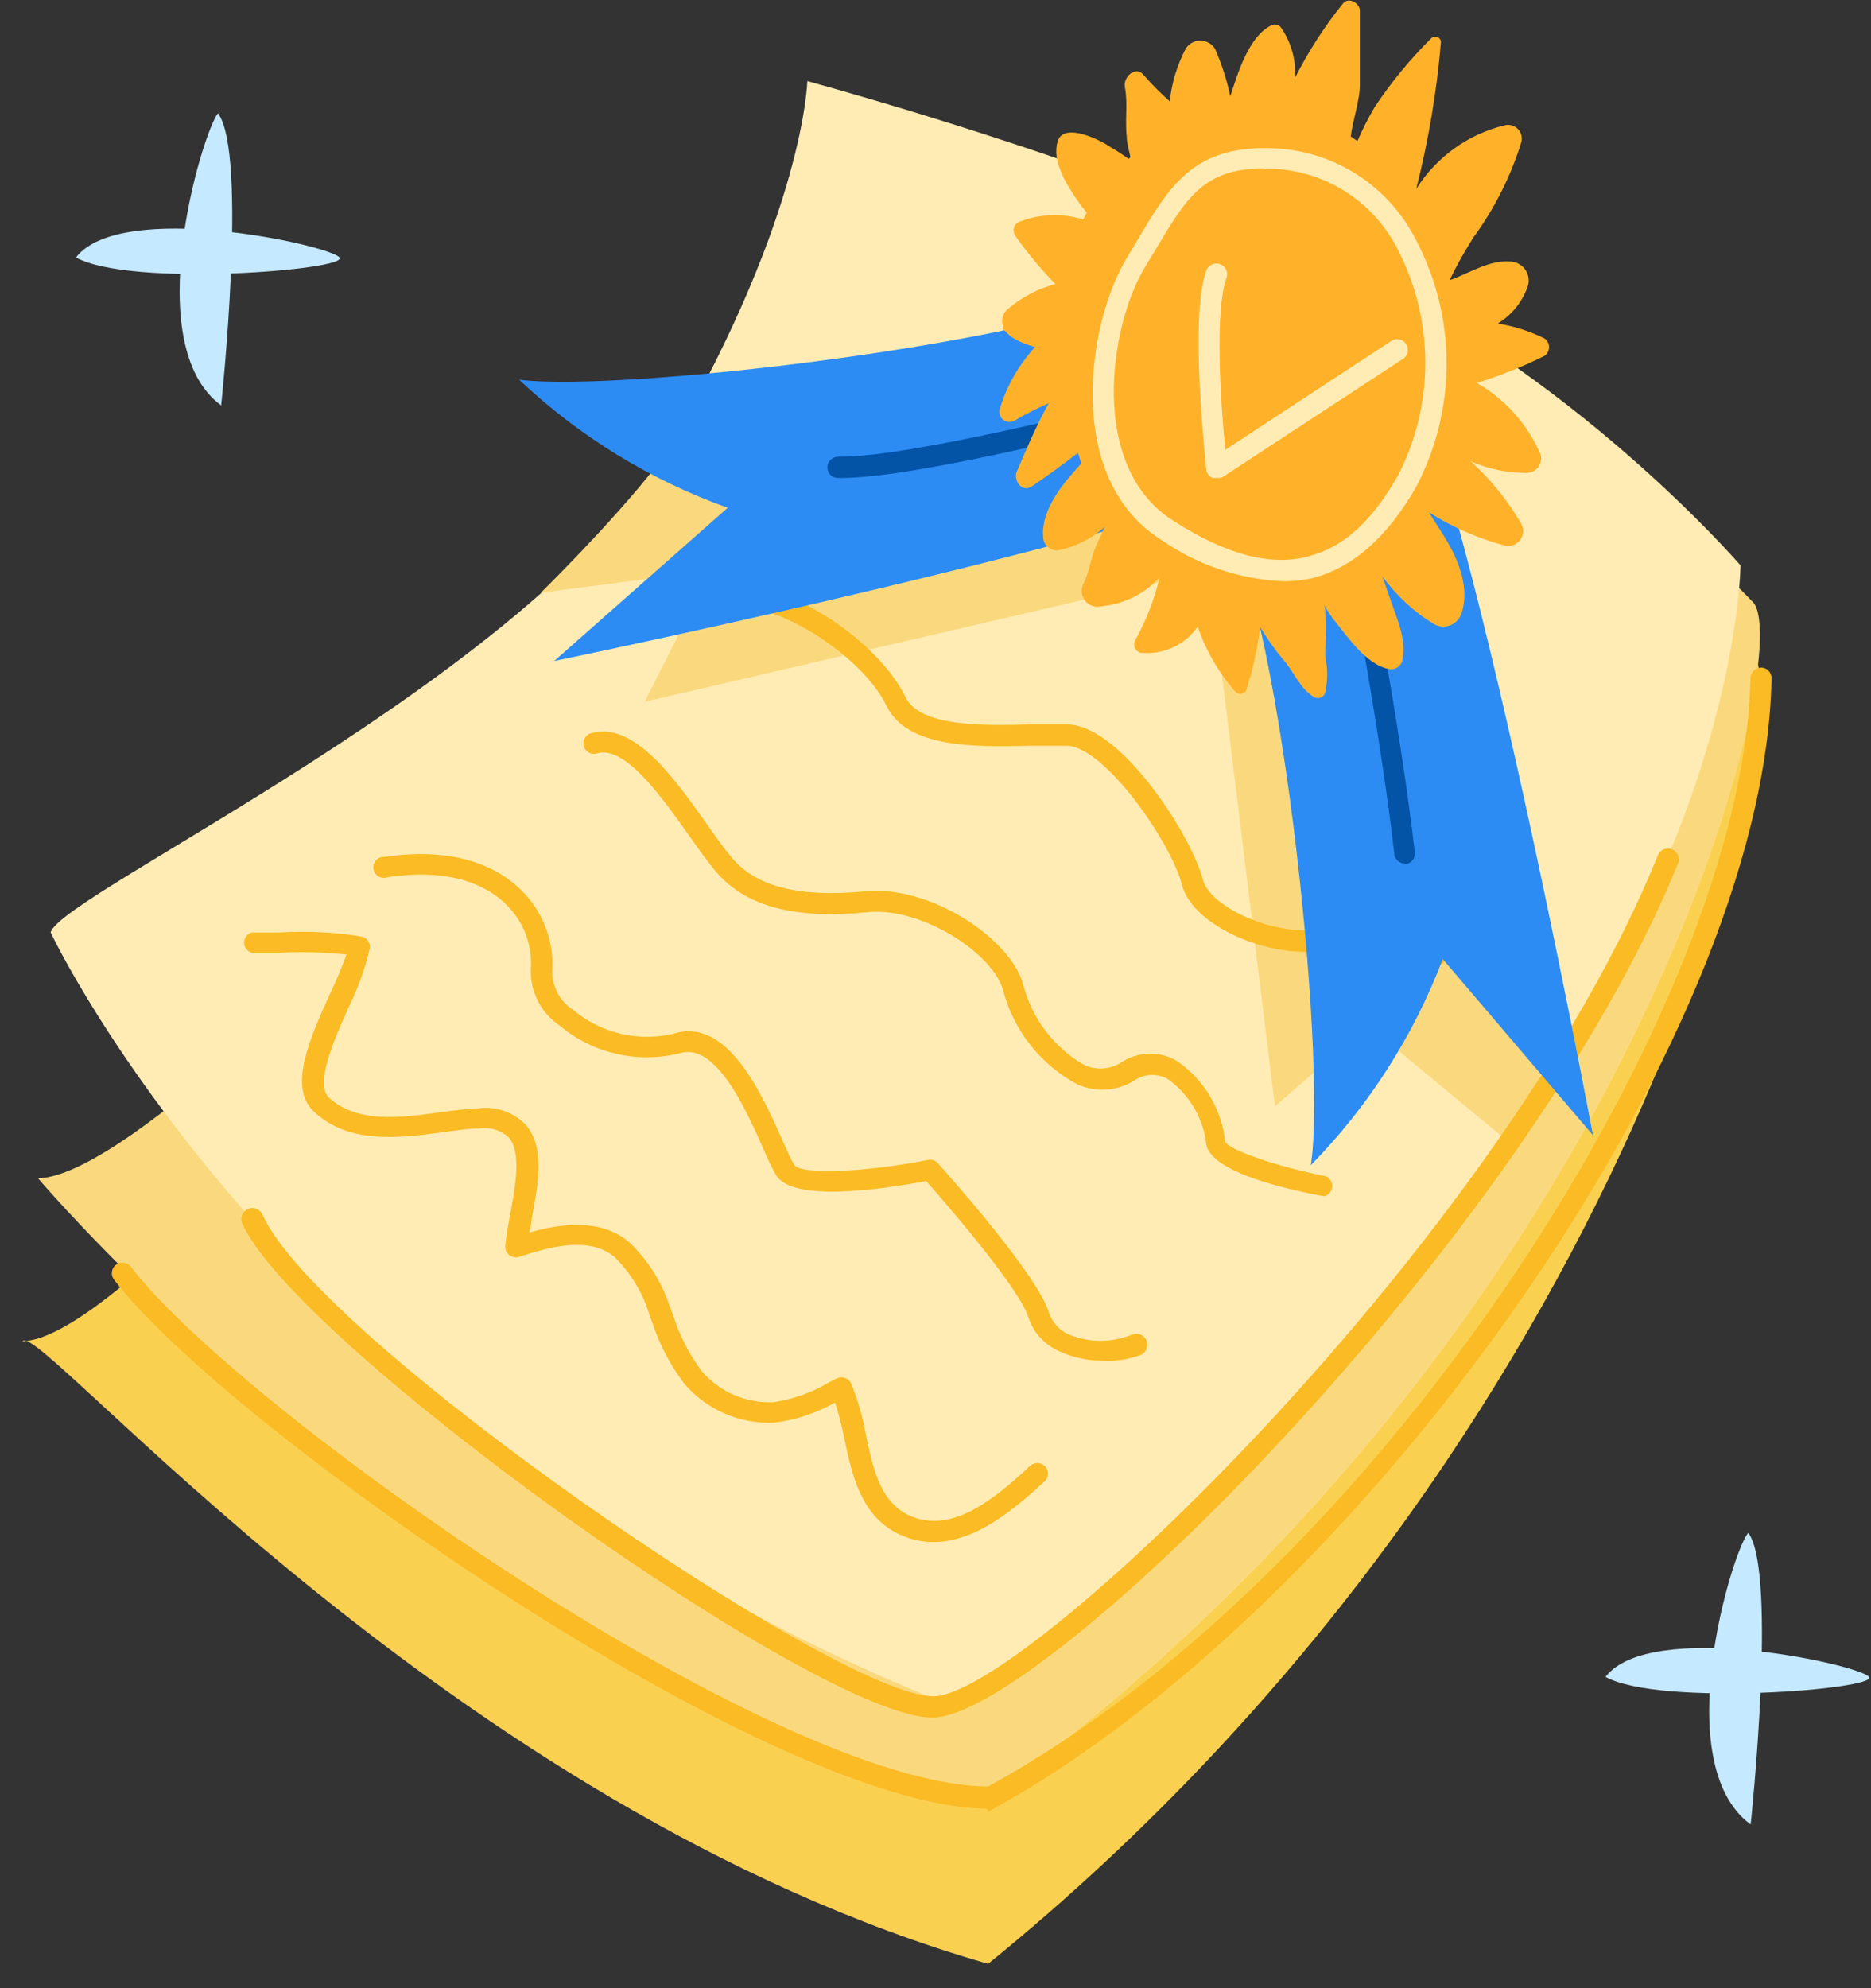
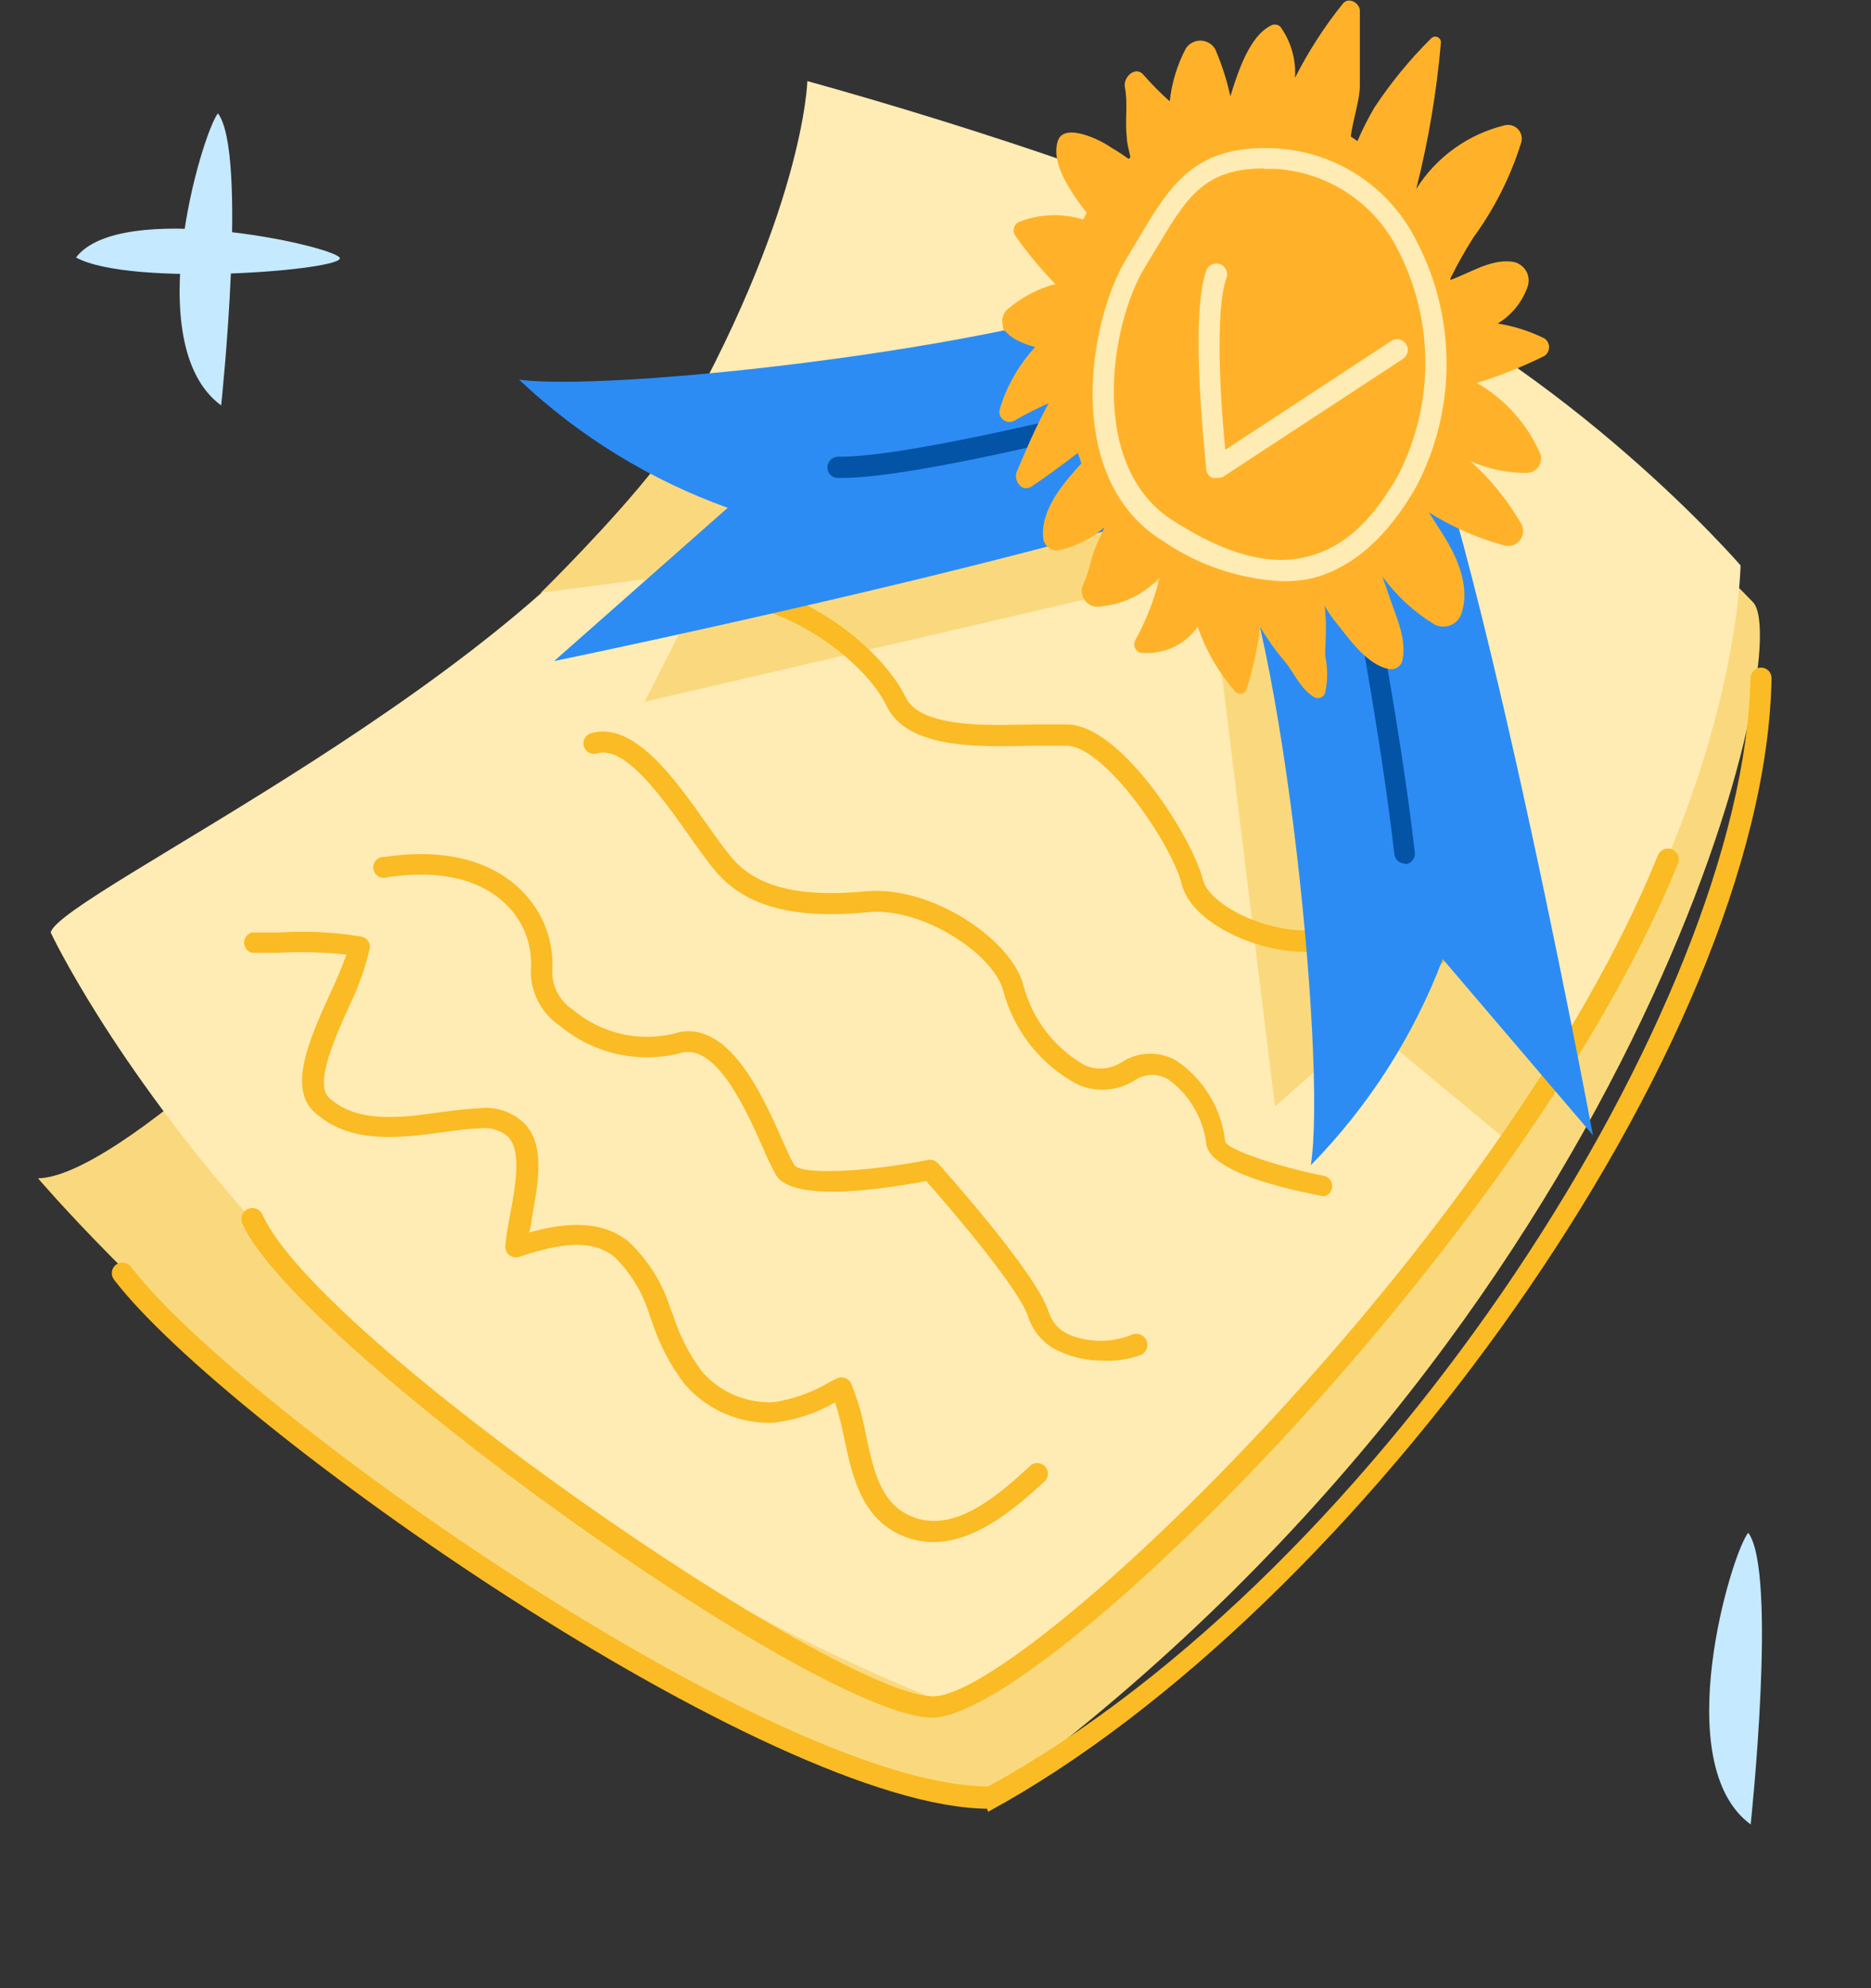
<svg xmlns="http://www.w3.org/2000/svg" width="64px" height="68px" viewBox="0 0 64 68" version="1.1">
  <rect x="0" y="0" width="64" height="68" fill="#333333" stroke="none" />
  <title>iconos 2.0-07</title>
  <desc>Created with Sketch.</desc>
  <g id="diseños" stroke="none" stroke-width="1" fill="none" fill-rule="evenodd">
    <g id="02_plans_pricing_desktop" transform="translate(-553, -540)" fill-rule="nonzero">
      <g id="2_features" transform="translate(200, 450)">
        <g id="features" transform="translate(0, 90)">
          <g id="no_attribution" transform="translate(270, 0)">
            <g id="iconos-2.0-07" transform="translate(83, 0)">
              <g id="_Grupo_2" transform="translate(0.347, 0)">
                <g id="_Grupo_3" transform="translate(0, 6.24)" fill="#FAD050">
-                   <path d="M52.589,10.241 C55.256,11.763 57.638,13.739 59.627,16.078 C61.117,17.957 55.709,42.858 33.453,60.927 C14.921,55.609 0.953,38.827 0.423,39.631 C5.685,39.555 30.319,7.738 28.808,0.243 C33.433,0.874 52.589,10.241 52.589,10.241 Z" id="Path" />
-                 </g>
+                   </g>
                <g id="_Grupo_4" transform="translate(0.867, 6.24)" fill="#FAD97E">
                  <path d="M51.695,9.145 C54.331,10.469 56.72,12.235 58.76,14.366 C60.23,16.044 54.884,39.049 32.587,55.293 C14.054,50.565 0.087,34.06 0.087,34.06 C5.349,33.977 29.439,6.975 27.941,0.298 C32.559,0.797 51.695,9.145 51.695,9.145 Z" id="Path" />
                </g>
                <g id="_Grupo_5" transform="translate(1.387, 2.773)" fill="#FFECB4">
                  <path d="M0,29.12 C0.298,27.81 16.64,20.308 21.209,12.425 C25.778,4.541 25.882,0 25.882,0 C32.074,1.721 38.153,3.829 44.082,6.309 C52,9.831 57.803,16.564 57.803,16.564 C57.803,16.564 57.748,23.289 52.693,31.685 C47.639,40.082 39.243,50.738 30.916,55.605 C8.202,46.661 0,29.12 0,29.12 Z" id="Path" />
                </g>
                <g id="_Grupo_6" transform="translate(18.027, 11.093)" fill="#FAD97E">
                  <path d="M0.125,9.18 L5.949,8.424 L3.675,12.91 L22.984,8.424 L25.237,26.749 L28.413,23.975 L33.169,27.914 L34.625,25.092 L31.498,15.385 L25.258,0.354 L8.375,3.467 L4.07,4.853 C2.558,6.795 0.125,9.18 0.125,9.18 Z" id="Path" />
                </g>
                <g id="_Grupo_7" transform="translate(2.773, 22.187)" fill="#FABB24">
                  <path d="M30.715,39.676 C23.234,39.676 4.614,26.593 0.78,21.58 C0.657,21.421 0.687,21.193 0.846,21.07 C1.005,20.948 1.233,20.977 1.355,21.136 C5.127,26.059 23.338,38.879 30.68,38.913 C44.179,31.536 56.548,12.14 56.756,0.998 C56.77,0.804 56.929,0.651 57.124,0.645 C57.219,0.647 57.31,0.686 57.377,0.755 C57.443,0.824 57.479,0.917 57.478,1.012 C57.255,13.527 43.299,32.923 30.68,39.78 C30.299,38.73 30.796,39.671 30.715,39.676 Z" id="Path" />
                </g>
                <g id="_Grupo_8" transform="translate(7.627, 28.427)" fill="#FABB24">
                  <path d="M23.92,30.319 C19.989,30.319 2.149,17.548 0.312,13.416 C0.23,13.225 0.318,13.003 0.51,12.92 C0.701,12.838 0.923,12.926 1.005,13.118 C2.898,17.382 20.661,29.591 23.948,29.591 L23.948,29.591 C27.075,29.591 43.444,13.915 48.734,0.832 C48.783,0.708 48.893,0.619 49.025,0.599 C49.156,0.579 49.288,0.631 49.371,0.735 C49.455,0.838 49.476,0.979 49.428,1.102 C44.158,14.033 27.699,30.285 23.934,30.319 L23.92,30.319 Z" id="Path" />
                </g>
                <g id="_Grupo_9" transform="translate(7.627, 31.2)" fill="#FABB24">
                  <path d="M23.948,21.542 C23.537,21.541 23.131,21.446 22.762,21.265 C21.473,20.641 21.174,19.254 20.911,18.027 C20.829,17.6 20.722,17.179 20.592,16.765 C19.952,17.132 19.245,17.368 18.512,17.458 C17.339,17.513 16.206,17.025 15.441,16.134 C14.962,15.506 14.592,14.803 14.345,14.054 L14.255,13.811 C14.03,13.044 13.612,12.347 13.042,11.787 C12.196,11.093 10.913,11.412 9.783,11.787 C9.668,11.824 9.541,11.802 9.446,11.726 C9.351,11.651 9.301,11.533 9.311,11.412 C9.348,11.049 9.404,10.688 9.478,10.331 C9.651,9.388 9.873,8.216 9.429,7.703 C9.159,7.452 8.788,7.34 8.424,7.398 C8.029,7.398 7.599,7.467 7.141,7.53 C5.658,7.724 3.98,7.939 2.78,6.836 C1.865,6.011 2.621,4.326 3.293,2.836 C3.511,2.384 3.706,1.921 3.876,1.449 C3.116,1.367 2.351,1.346 1.588,1.387 L0.638,1.387 C0.483,1.342 0.376,1.201 0.376,1.04 C0.376,0.879 0.483,0.738 0.638,0.693 L1.567,0.693 C2.51,0.633 3.456,0.679 4.389,0.832 C4.581,0.87 4.707,1.055 4.673,1.248 C4.515,1.919 4.282,2.57 3.98,3.189 C3.467,4.326 2.773,5.879 3.286,6.351 C4.243,7.211 5.678,7.044 7.065,6.843 C7.537,6.781 7.987,6.725 8.41,6.705 C8.997,6.632 9.584,6.837 9.998,7.259 C10.691,8.029 10.421,9.339 10.213,10.49 C10.213,10.65 10.157,10.809 10.13,10.955 C11.114,10.677 12.515,10.435 13.527,11.267 C14.19,11.89 14.682,12.673 14.955,13.541 L15.052,13.783 C15.268,14.468 15.596,15.113 16.023,15.69 C16.638,16.41 17.552,16.804 18.498,16.758 C19.175,16.652 19.825,16.417 20.412,16.065 L20.647,15.947 C20.735,15.902 20.838,15.895 20.931,15.928 C21.024,15.961 21.099,16.03 21.14,16.12 C21.37,16.688 21.54,17.278 21.646,17.881 C21.895,19.046 22.131,20.148 23.102,20.62 C24.489,21.278 25.917,20.197 27.262,18.935 C27.357,18.847 27.492,18.817 27.616,18.855 C27.74,18.894 27.834,18.996 27.862,19.122 C27.891,19.249 27.849,19.381 27.754,19.469 C26.915,20.231 25.501,21.542 23.948,21.542 Z" id="Path" />
                </g>
                <g id="_Grupo_10" transform="translate(11.787, 29.12)" fill="#FABB24">
                  <path d="M25.598,17.417 C25.107,17.422 24.62,17.323 24.17,17.125 C23.639,16.918 23.228,16.486 23.046,15.947 C22.79,15.052 20.55,12.404 19.545,11.274 C18.041,11.558 14.976,12.015 14.407,11.066 C14.248,10.775 14.105,10.477 13.978,10.171 C13.409,8.889 12.355,6.49 11.107,6.906 C9.671,7.262 8.152,6.911 7.017,5.963 C6.378,5.536 6.003,4.81 6.025,4.042 C6.088,3.201 5.77,2.376 5.158,1.796 C4.548,1.199 3.349,0.555 1.13,0.881 C0.992,0.937 0.833,0.902 0.731,0.792 C0.629,0.683 0.605,0.523 0.671,0.388 C0.736,0.254 0.877,0.174 1.026,0.187 C3.543,-0.18 4.937,0.589 5.671,1.303 C6.442,2.045 6.84,3.094 6.753,4.16 C6.774,4.677 7.046,5.15 7.481,5.429 C8.426,6.218 9.686,6.519 10.885,6.24 C12.75,5.63 13.936,8.32 14.643,9.908 C14.796,10.261 14.934,10.566 15.031,10.719 C15.239,11.066 17.423,10.982 19.607,10.553 C19.732,10.527 19.862,10.569 19.947,10.663 C20.294,11.052 23.379,14.511 23.747,15.78 C23.861,16.117 24.113,16.39 24.44,16.529 C25.127,16.808 25.896,16.808 26.582,16.529 C26.774,16.445 26.997,16.532 27.082,16.723 C27.166,16.915 27.079,17.138 26.887,17.222 C26.475,17.375 26.036,17.441 25.598,17.417 L25.598,17.417 Z" id="Path" />
                </g>
                <g id="_Grupo_11" transform="translate(19.413, 24.96)" fill="#FABB24">
                  <path d="M25.549,15.947 L25.48,15.947 C23.643,15.6 21.493,14.983 21.493,14.082 C21.365,13.226 20.898,12.459 20.197,11.953 C19.833,11.739 19.377,11.758 19.032,12.002 C18.455,12.357 17.741,12.409 17.118,12.14 C15.856,11.476 14.929,10.315 14.56,8.937 C14.255,7.689 11.787,6.046 9.915,6.24 C7.391,6.483 5.755,6.046 4.729,4.853 C4.465,4.541 4.16,4.111 3.834,3.654 C2.905,2.337 1.636,0.534 0.673,0.804 C0.546,0.847 0.406,0.817 0.309,0.725 C0.212,0.634 0.174,0.496 0.209,0.367 C0.244,0.238 0.348,0.14 0.478,0.111 C1.934,-0.284 3.321,1.671 4.43,3.245 C4.742,3.689 5.041,4.105 5.283,4.389 C6.129,5.38 7.585,5.741 9.852,5.526 C12.119,5.311 14.886,7.211 15.253,8.764 C15.559,9.906 16.308,10.879 17.333,11.468 C17.742,11.654 18.217,11.62 18.595,11.378 C19.164,10.999 19.898,10.978 20.488,11.322 C21.422,11.958 22.031,12.972 22.152,14.095 C22.291,14.373 23.892,14.934 25.577,15.267 C25.73,15.325 25.825,15.478 25.809,15.641 C25.793,15.803 25.669,15.934 25.508,15.961 L25.549,15.947 Z" id="Path" />
                </g>
                <g id="_Grupo_12" transform="translate(23.573, 19.413)" fill="#FABB24">
                  <path d="M25.196,13.596 C25.089,13.598 24.988,13.552 24.918,13.471 L24.828,13.367 C23.663,11.981 23.511,11.835 22.402,12.674 C21.473,13.367 19.954,13.194 18.838,12.799 C17.86,12.452 16.758,11.766 16.515,10.865 C16.175,9.478 13.922,6.171 12.598,6.094 C12.258,6.094 11.814,6.094 11.343,6.094 C9.443,6.136 7.093,6.191 6.393,4.708 C5.692,3.224 2.836,1.033 0.423,1.241 C0.222,1.253 0.049,1.102 0.035,0.901 C0.027,0.805 0.059,0.709 0.123,0.636 C0.187,0.563 0.277,0.518 0.374,0.513 C3.196,0.312 6.219,2.69 7.051,4.423 C7.543,5.457 9.734,5.408 11.329,5.366 C11.814,5.366 12.279,5.366 12.646,5.366 C14.491,5.47 16.869,9.242 17.229,10.684 C17.354,11.183 18.103,11.759 19.087,12.106 C20.245,12.515 21.41,12.508 21.972,12.106 C23.622,10.865 24.211,11.544 25.383,12.91 L25.473,13.014 C25.571,13.121 25.595,13.276 25.534,13.407 C25.474,13.539 25.34,13.621 25.196,13.617 L25.196,13.596 Z" id="Path" />
                </g>
                <g id="_Grupo_13" transform="translate(17.333, 9.013)" fill="#2C8CF4">
                  <g id="_Grupo_14" transform="translate(23.573, 1.387)">
                    <path d="M0.367,6.829 C2.503,9.707 4.16,25.827 3.585,29.453 C5.56,27.439 7.096,25.038 8.098,22.402 L13.236,28.427 C13.236,28.427 8.514,3.148 6.06,0.853 C3.605,-1.442 0.367,6.829 0.367,6.829 Z" id="Path" />
                  </g>
                  <g id="_Grupo_15">
                    <path d="M22.637,0.333 C19.781,2.524 3.716,4.444 0.076,3.973 C2.126,5.91 4.556,7.402 7.211,8.355 L1.276,13.596 C1.276,13.596 26.471,8.41 28.718,5.914 C30.964,3.418 22.637,0.333 22.637,0.333 Z" id="Path" />
                  </g>
                </g>
                <g id="_Grupo_16" transform="translate(45.067, 18.027)" fill="#0353A7">
                  <path d="M2.642,11.509 C2.455,11.51 2.299,11.369 2.281,11.183 C1.803,6.933 0.603,0.735 0.589,0.693 C0.589,0.521 0.711,0.374 0.879,0.34 C1.048,0.306 1.217,0.396 1.283,0.555 C1.283,0.617 2.503,6.871 2.981,11.128 C2.993,11.224 2.966,11.32 2.906,11.396 C2.846,11.471 2.758,11.52 2.662,11.53 L2.642,11.509 Z" id="Path" />
                </g>
                <g id="_Grupo_17" transform="translate(27.733, 13.173)" fill="#0353A7">
                  <path d="M0.693,3.175 L0.575,3.175 C0.479,3.174 0.387,3.133 0.32,3.063 C0.253,2.992 0.218,2.898 0.222,2.801 C0.229,2.601 0.396,2.444 0.596,2.447 C3.065,2.489 10.636,0.534 10.712,0.513 C10.896,0.481 11.074,0.594 11.122,0.774 C11.171,0.954 11.074,1.142 10.899,1.206 C10.594,1.29 3.377,3.175 0.693,3.175 Z" id="Path" />
                </g>
                <g id="_Grupo_18" transform="translate(33.28, 0)" fill="#FFB229">
                  <path d="M19.198,11.572 C18.695,11.323 18.158,11.153 17.604,11.066 C18.096,10.768 18.466,10.303 18.644,9.755 C18.692,9.563 18.651,9.359 18.531,9.201 C18.41,9.043 18.225,8.949 18.027,8.944 C17.333,8.882 16.64,9.339 15.988,9.575 L15.988,9.519 C16.222,9.044 16.481,8.581 16.765,8.133 C17.493,7.139 18.051,6.031 18.415,4.853 C18.453,4.694 18.406,4.526 18.29,4.41 C18.174,4.294 18.006,4.246 17.846,4.285 C16.592,4.589 15.505,5.37 14.817,6.462 C15.234,4.817 15.517,3.14 15.662,1.449 C15.664,1.37 15.616,1.298 15.543,1.267 C15.47,1.237 15.385,1.254 15.33,1.31 C14.603,2.03 13.953,2.822 13.388,3.675 C13.171,4.046 12.976,4.43 12.806,4.826 L12.577,4.666 C12.653,4.091 12.882,3.439 12.889,2.933 C12.889,2.08 12.889,1.213 12.889,0.367 C12.889,0.111 12.508,-0.125 12.307,0.125 C11.674,0.911 11.126,1.762 10.67,2.662 C10.711,2.04 10.534,1.423 10.171,0.915 C10.083,0.832 9.951,0.815 9.845,0.874 C9.09,1.255 8.708,2.503 8.459,3.293 C8.339,2.739 8.165,2.198 7.939,1.678 C7.834,1.501 7.645,1.392 7.44,1.389 C7.235,1.386 7.043,1.49 6.933,1.664 C6.638,2.225 6.452,2.836 6.386,3.467 C6.072,3.187 5.775,2.888 5.498,2.572 C5.235,2.233 4.805,2.614 4.846,2.954 C4.964,3.543 4.846,4.091 4.916,4.687 C4.916,4.909 4.992,5.124 5.041,5.38 L4.978,5.436 C4.78,5.291 4.574,5.157 4.361,5.034 C4.063,4.812 2.773,4.16 2.558,4.819 C2.343,5.477 2.815,6.254 3.217,6.843 C3.321,6.989 3.432,7.134 3.543,7.273 C3.501,7.349 3.467,7.433 3.425,7.509 C2.697,7.281 1.913,7.312 1.206,7.599 C1.052,7.689 0.999,7.887 1.089,8.043 C1.502,8.638 1.966,9.197 2.475,9.714 C1.863,9.877 1.296,10.178 0.818,10.594 C0.671,10.735 0.617,10.948 0.679,11.142 C0.679,11.142 0.679,11.142 0.679,11.225 C0.692,11.253 0.708,11.279 0.728,11.301 L0.728,11.301 L0.728,11.301 L0.811,11.378 C0.834,11.405 0.86,11.431 0.887,11.454 L0.887,11.454 C0.963,11.517 1.044,11.573 1.13,11.62 C1.337,11.728 1.556,11.811 1.782,11.87 C1.22,12.477 0.805,13.205 0.569,13.998 C0.534,14.133 0.583,14.275 0.693,14.36 C0.804,14.444 0.954,14.455 1.075,14.387 C1.453,14.165 1.844,13.966 2.246,13.79 C1.823,14.553 1.477,15.371 1.158,16.12 C1.026,16.425 1.324,16.869 1.671,16.633 C2.212,16.266 2.732,15.884 3.245,15.489 L3.363,15.85 L3.169,16.065 C2.6,16.702 1.934,17.569 2.066,18.47 C2.125,18.682 2.318,18.83 2.538,18.831 C3.14,18.711 3.7,18.434 4.16,18.027 C4.042,18.29 3.91,18.547 3.806,18.817 C3.702,19.087 3.612,19.607 3.439,19.954 C3.337,20.142 3.355,20.373 3.486,20.542 C3.616,20.712 3.834,20.788 4.042,20.738 C4.807,20.667 5.518,20.317 6.039,19.753 L6.039,19.753 C5.86,20.502 5.58,21.222 5.207,21.895 C5.163,21.974 5.157,22.068 5.191,22.152 C5.225,22.235 5.294,22.299 5.38,22.325 C6.147,22.408 6.898,22.068 7.342,21.438 C7.626,22.262 8.069,23.023 8.646,23.677 C8.704,23.728 8.784,23.745 8.858,23.724 C8.932,23.703 8.99,23.647 9.013,23.573 C9.235,22.88 9.39,22.167 9.478,21.445 C9.73,21.868 10.017,22.27 10.338,22.644 C10.684,23.081 10.851,23.546 11.322,23.844 C11.392,23.883 11.475,23.888 11.549,23.859 C11.623,23.829 11.68,23.768 11.703,23.691 C11.792,23.278 11.792,22.85 11.703,22.436 C11.703,21.937 11.759,21.452 11.703,20.953 C11.703,20.862 11.703,20.772 11.655,20.682 C11.759,20.849 11.856,21.008 11.974,21.167 C12.48,21.785 13.083,22.714 13.867,22.88 C14.071,22.929 14.278,22.811 14.338,22.61 C14.518,21.875 14.109,21.05 13.881,20.356 L13.659,19.711 C14.132,20.37 14.734,20.926 15.427,21.348 C15.599,21.444 15.806,21.458 15.99,21.383 C16.173,21.309 16.313,21.156 16.37,20.966 C16.675,20.017 16.189,18.983 15.676,18.193 L15.253,17.527 C16.053,18.029 16.922,18.409 17.833,18.658 C18.032,18.709 18.243,18.637 18.368,18.474 C18.493,18.31 18.509,18.088 18.408,17.909 C17.958,17.136 17.395,16.435 16.737,15.829 L16.668,15.773 C17.275,16.042 17.932,16.179 18.595,16.175 C18.749,16.174 18.893,16.102 18.986,15.98 C19.08,15.858 19.112,15.7 19.074,15.551 C18.631,14.518 17.865,13.656 16.89,13.097 C17.683,12.853 18.455,12.545 19.198,12.175 C19.3,12.108 19.361,11.995 19.361,11.873 C19.361,11.752 19.3,11.638 19.198,11.572 L19.198,11.572 Z" id="Path" />
                </g>
                <g id="_Grupo_19" transform="translate(36.747, 4.853)" fill="#FFECB4">
                  <path d="M6.739,15.025 C5.28,14.949 3.871,14.469 2.669,13.638 C-0.7,11.558 0.083,6.226 1.449,3.973 L1.81,3.37 C2.94,1.463 3.765,0.083 6.538,0.222 L6.538,0.222 C8.591,0.33 10.428,1.532 11.35,3.37 C12.733,6.007 12.733,9.156 11.35,11.794 C10.365,13.52 9.173,14.567 7.8,14.921 C7.452,14.998 7.096,15.033 6.739,15.025 Z M6.143,0.908 C4.063,0.908 3.487,1.927 2.434,3.682 L2.066,4.292 C0.86,6.275 0.118,11.135 3.051,12.965 C4.853,14.123 6.358,14.511 7.627,14.186 C8.895,13.86 9.831,12.972 10.726,11.412 C11.973,8.991 11.973,6.116 10.726,3.695 C9.921,2.081 8.312,1.022 6.51,0.922 L6.157,0.922 L6.143,0.908 Z" id="Shape" />
                </g>
                <g id="_Grupo_20" transform="translate(40.213, 8.32)" fill="#FFECB4">
                  <path d="M1.061,8.022 C1.011,8.033 0.959,8.033 0.908,8.022 C0.794,7.97 0.715,7.862 0.7,7.738 C0.7,7.53 0.111,2.607 0.7,0.936 C0.769,0.745 0.98,0.645 1.172,0.714 C1.363,0.783 1.463,0.994 1.394,1.186 C0.991,2.288 1.186,5.394 1.352,7.065 L7.03,3.342 C7.199,3.231 7.425,3.277 7.537,3.446 C7.648,3.614 7.601,3.841 7.433,3.952 L1.255,8.001 C1.193,8.026 1.126,8.033 1.061,8.022 L1.061,8.022 Z" id="Path" />
                </g>
              </g>
              <g id="_Grupo_21" transform="translate(2.6, 3.467)" fill="#C5E9FF">
                <g id="_Grupo_22" transform="translate(3.467, 0)">
                  <path d="M1.498,10.4 C-1.331,8.32 0.846,1.102 1.387,0.409 C2.42,1.754 1.498,10.4 1.498,10.4 Z" id="Path" />
                </g>
                <g id="_Grupo_23" transform="translate(0, 4.16)">
                  <path d="M0,1.179 C1.525,-0.811 8.674,0.756 9.013,1.179 C9.353,1.602 1.865,2.212 0,1.179 Z" id="Path" />
                </g>
              </g>
              <g id="_Grupo_24" transform="translate(54.427, 52)" fill="#C5E9FF">
                <g id="_Grupo_25" transform="translate(3.467, 0)">
                  <path d="M1.99,10.4 C-0.839,8.32 1.338,1.109 1.907,0.423 C2.912,1.768 1.99,10.4 1.99,10.4 Z" id="Path" />
                </g>
                <g id="_Grupo_26" transform="translate(0, 4.16)">
-                   <path d="M0.492,1.193 C2.018,-0.797 9.166,0.77 9.506,1.193 C9.845,1.615 2.357,2.219 0.492,1.193 Z" id="Path" />
-                 </g>
+                   </g>
              </g>
            </g>
          </g>
        </g>
      </g>
    </g>
  </g>
</svg>